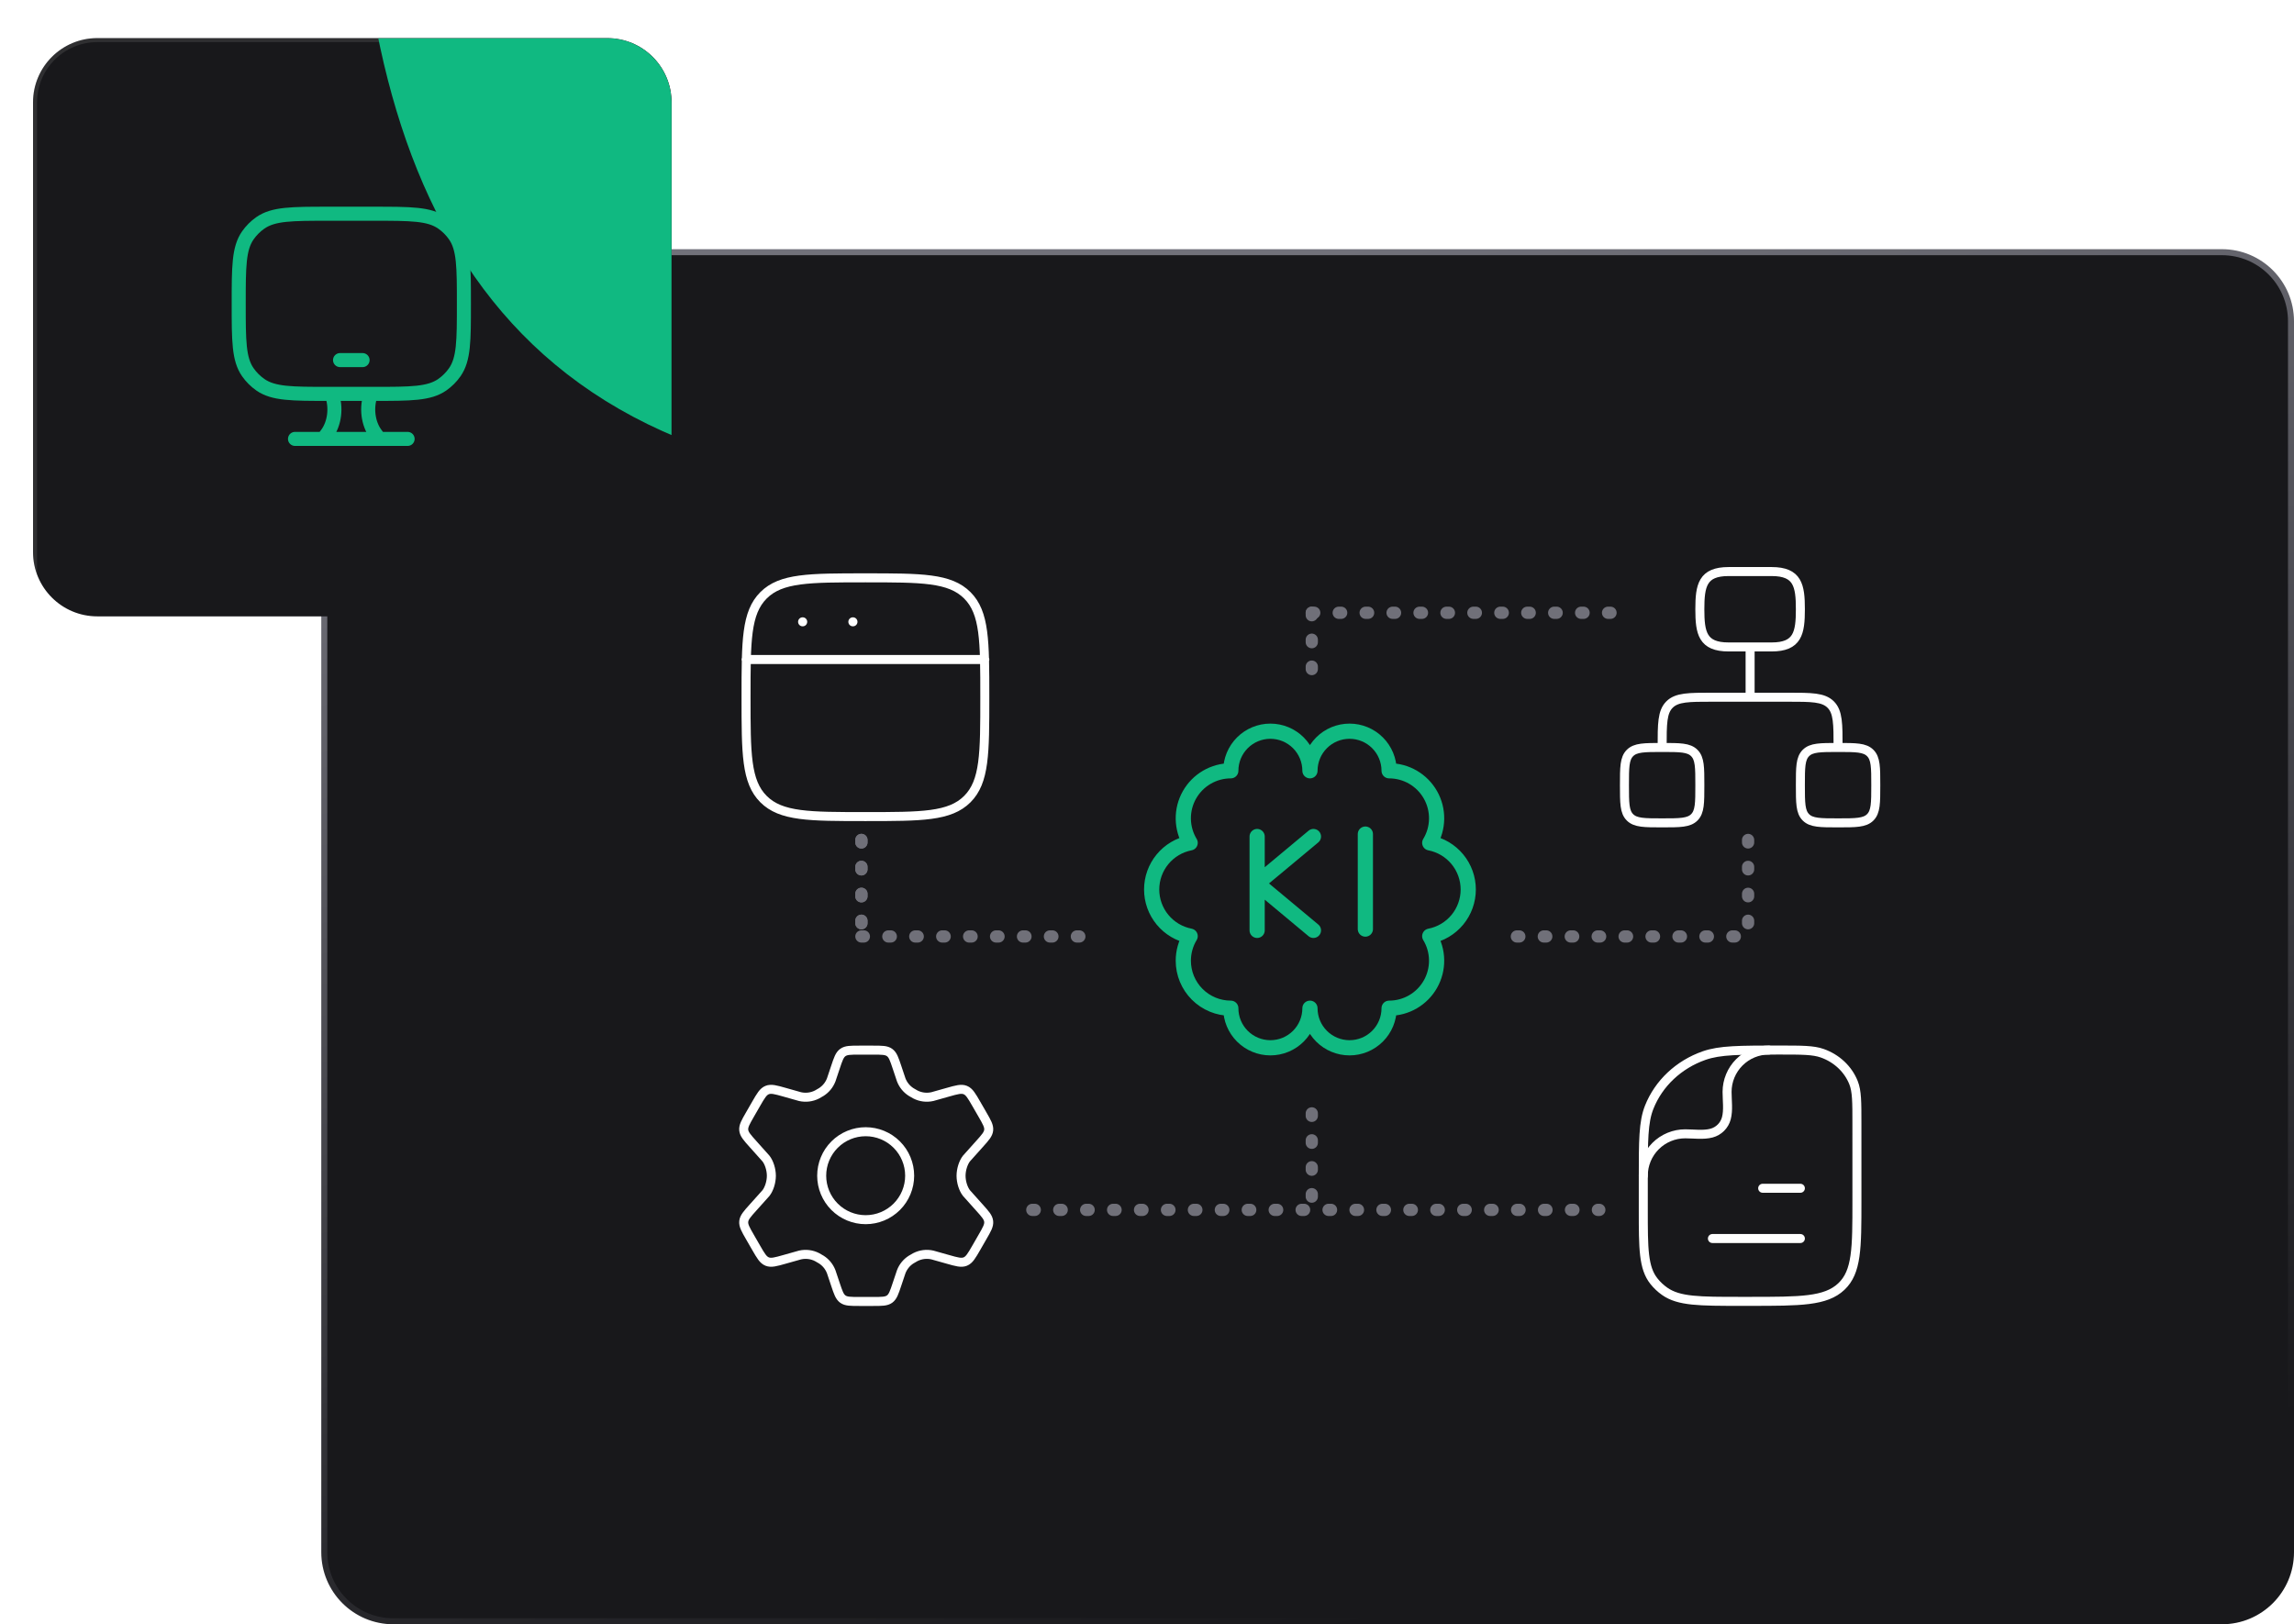
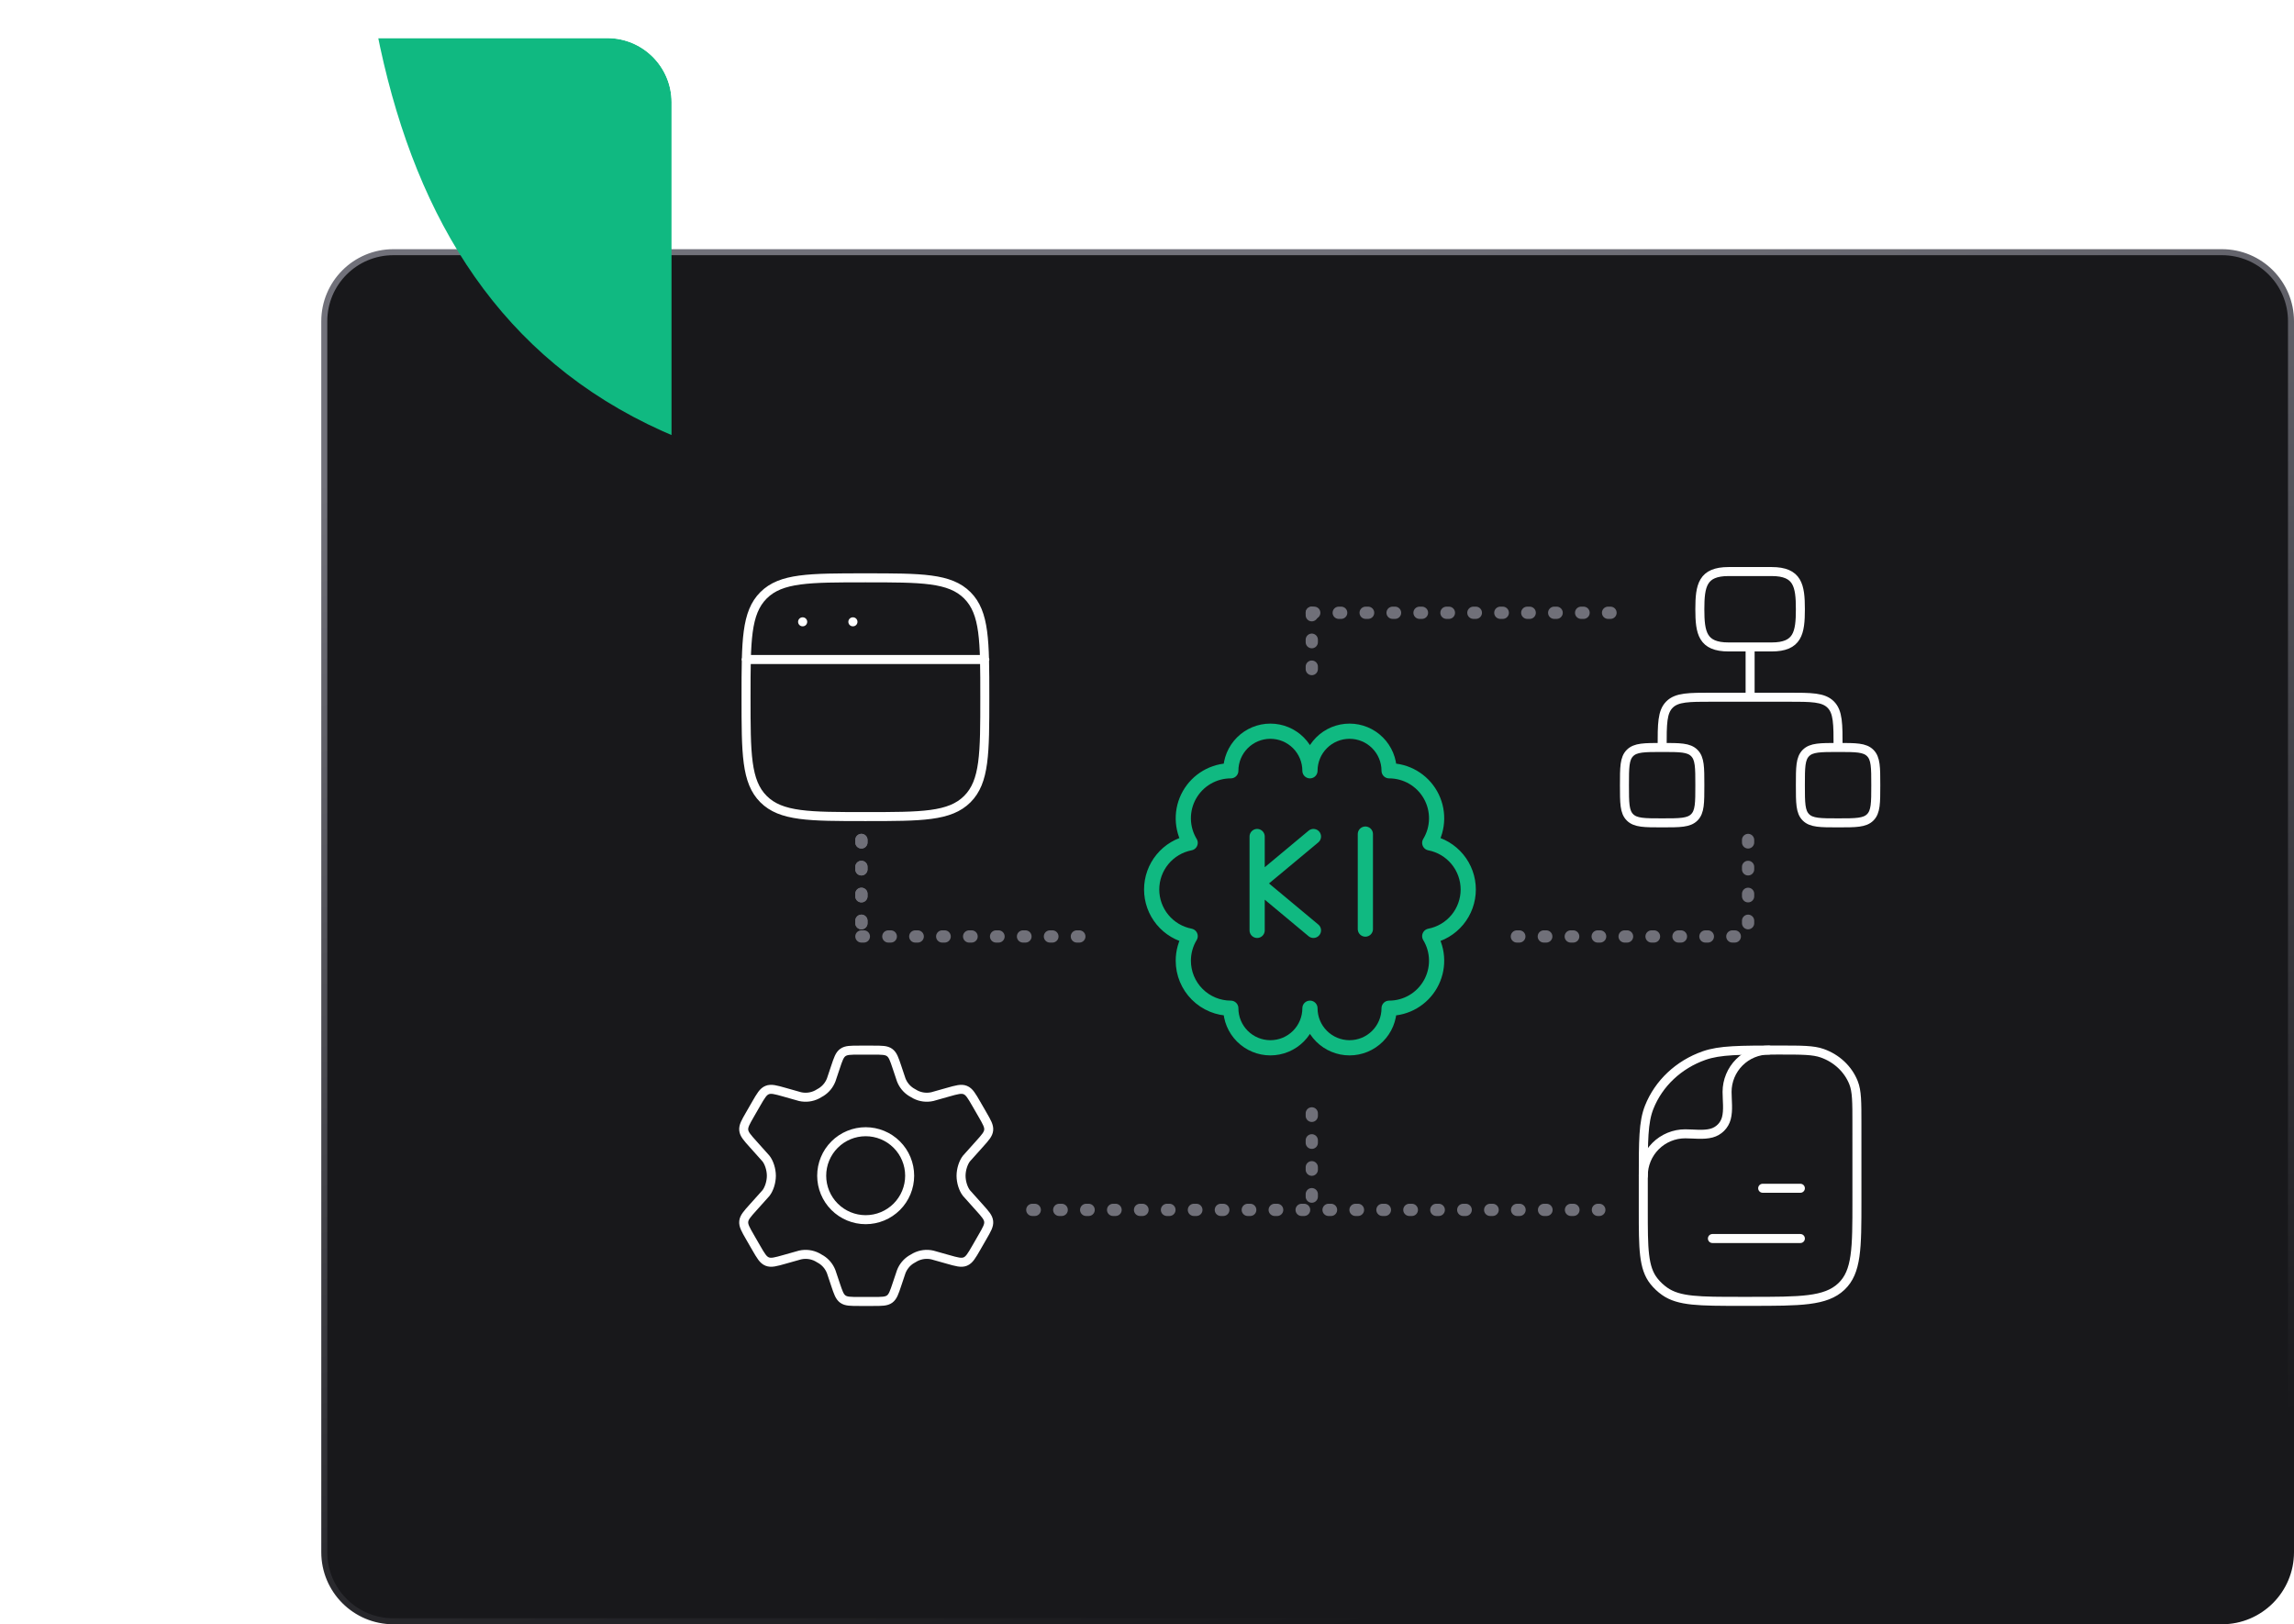
<svg xmlns="http://www.w3.org/2000/svg" width="764" height="541" viewBox="0 0 764 541" fill="none">
  <path d="M131 84H740C752.703 84 763 94.297 763 107V517C763 529.703 752.703 540 740 540H131C118.297 540 108 529.703 108 517V107C108 94.297 118.297 84 131 84Z" fill="#18181B" />
  <path d="M131 84H740C752.703 84 763 94.297 763 107V517C763 529.703 752.703 540 740 540H131C118.297 540 108 529.703 108 517V107C108 94.297 118.297 84 131 84Z" stroke="url(#paint0_linear_1574_1027)" stroke-width="2" />
  <path d="M343.802 402.978L532.638 402.978" stroke="#707079" stroke-width="4.076" stroke-linecap="round" stroke-dasharray="0.82 8.15" />
  <path d="M286.884 311.909L363.891 311.909" stroke="#707079" stroke-width="4.076" stroke-linecap="round" stroke-dasharray="0.82 8.15" />
  <path d="M505.185 311.909L582.192 311.909" stroke="#707079" stroke-width="4.076" stroke-linecap="round" stroke-dasharray="0.82 8.15" />
  <path d="M436.882 204.098L544.023 204.098" stroke="#707079" stroke-width="4.076" stroke-linecap="round" stroke-dasharray="0.82 8.15" />
  <path d="M436.882 370.836L436.882 402.978" stroke="#707079" stroke-width="4.076" stroke-linecap="round" stroke-linejoin="round" stroke-dasharray="0.82 8.15" />
  <path d="M436.882 204.098L436.882 222.848" stroke="#707079" stroke-width="4.076" stroke-linecap="round" stroke-linejoin="round" stroke-dasharray="0.82 8.15" />
  <path d="M286.884 279.766L286.884 311.908" stroke="#707079" stroke-width="4.076" stroke-linecap="round" stroke-linejoin="round" stroke-dasharray="0.82 8.15" />
  <path d="M286.884 279.766L286.884 311.908" stroke="#707079" stroke-width="4.076" stroke-linecap="round" stroke-linejoin="round" stroke-dasharray="0.82 8.15" />
  <path d="M582.191 279.766L582.191 311.908" stroke="#707079" stroke-width="4.076" stroke-linecap="round" stroke-linejoin="round" stroke-dasharray="0.82 8.15" />
  <path d="M248.463 219.667H327.982M267.296 207.111H267.334M284.037 207.111H284.075M248.463 232.222C248.463 213.481 248.463 204.106 254.284 198.285C260.106 192.463 269.477 192.463 288.222 192.463C306.964 192.463 316.338 192.463 322.16 198.285C327.982 204.106 327.982 213.477 327.982 232.222C327.982 250.964 327.982 260.339 322.16 266.16C316.338 271.982 306.968 271.982 288.222 271.982C269.481 271.982 260.106 271.982 254.284 266.16C248.463 260.339 248.463 250.968 248.463 232.222Z" stroke="white" stroke-width="3" stroke-linecap="round" stroke-linejoin="round" />
  <path d="M327.221 371.259L325.154 367.676C323.593 364.964 322.81 363.608 321.479 363.068C320.152 362.524 318.65 362.955 315.641 363.805L310.535 365.245C308.614 365.688 306.601 365.437 304.851 364.533L303.441 363.721C301.938 362.758 300.783 361.34 300.143 359.674L298.745 355.497C297.824 352.735 297.364 351.354 296.272 350.567C295.179 349.772 293.723 349.772 290.818 349.772H286.152C283.247 349.772 281.795 349.772 280.698 350.567C279.606 351.354 279.15 352.735 278.229 355.497L276.831 359.674C276.19 361.341 275.033 362.759 273.529 363.721L272.119 364.537C270.369 365.437 268.352 365.688 266.435 365.249L261.329 363.805C258.32 362.955 256.818 362.528 255.491 363.068C254.16 363.608 253.377 364.964 251.816 367.672L249.753 371.259C248.288 373.803 247.556 375.071 247.698 376.423C247.84 377.779 248.82 378.867 250.778 381.048L255.093 385.873C256.148 387.209 256.897 389.536 256.897 391.628C256.897 393.721 256.148 396.048 255.098 397.383L250.778 402.204C248.82 404.385 247.84 405.477 247.698 406.829C247.556 408.181 248.284 409.453 249.749 411.993L251.816 415.58C253.377 418.288 254.16 419.644 255.491 420.184C256.822 420.724 258.32 420.301 261.329 419.447L266.435 418.007C268.356 417.568 270.37 417.82 272.123 418.719L273.529 419.531C275.036 420.493 276.191 421.916 276.827 423.582L278.225 427.755C279.146 430.517 279.606 431.898 280.698 432.693C281.795 433.48 283.247 433.48 286.152 433.48H290.818C293.723 433.48 295.179 433.48 296.272 432.689C297.364 431.898 297.824 430.517 298.741 427.755L300.143 423.582C300.779 421.912 301.934 420.493 303.441 419.531L304.847 418.719C306.605 417.819 308.614 417.564 310.539 418.007L315.645 419.447C318.65 420.301 320.152 420.728 321.479 420.188C322.81 419.644 323.593 418.288 325.154 415.58L327.217 411.993C328.682 409.453 329.414 408.185 329.272 406.829C329.13 405.473 328.15 404.385 326.192 402.204L321.877 397.383C320.822 396.044 320.073 393.721 320.073 391.628C320.073 389.536 320.822 387.209 321.872 385.873L326.192 381.048C328.15 378.872 329.13 377.779 329.272 376.423C329.414 375.067 328.686 373.803 327.221 371.259Z" stroke="white" stroke-width="3" stroke-linecap="round" stroke-linejoin="round" />
  <path d="M302.955 391.595C302.955 395.48 301.411 399.205 298.664 401.952C295.917 404.699 292.191 406.243 288.306 406.243C284.421 406.243 280.696 404.699 277.949 401.952C275.201 399.205 273.658 395.48 273.658 391.595C273.658 387.71 275.201 383.984 277.949 381.237C280.696 378.49 284.421 376.946 288.306 376.946C292.191 376.946 295.917 378.49 298.664 381.237C301.411 383.984 302.955 387.71 302.955 391.595Z" stroke="white" stroke-width="3" stroke-linecap="round" stroke-linejoin="round" />
  <path d="M582.862 215.482V232.222M582.862 232.222H570.306C562.413 232.222 558.47 232.222 556.018 234.675C553.565 237.127 553.565 241.07 553.565 248.963M582.862 232.222H595.417C603.311 232.222 607.253 232.222 609.706 234.675C612.158 237.127 612.158 241.07 612.158 248.963M553.565 248.963C547.643 248.963 544.684 248.963 542.851 250.805C541.01 252.642 541.01 255.601 541.01 261.519C541.01 267.441 541.01 270.4 542.851 272.233C544.689 274.074 547.643 274.074 553.565 274.074C559.487 274.074 562.446 274.074 564.279 272.233C566.121 270.396 566.121 267.441 566.121 261.519C566.121 255.597 566.121 252.638 564.279 250.805C562.442 248.963 559.487 248.963 553.565 248.963ZM612.158 248.963C606.236 248.963 603.277 248.963 601.444 250.805C599.603 252.642 599.603 255.601 599.603 261.519C599.603 267.441 599.603 270.4 601.444 272.233C603.281 274.074 606.24 274.074 612.158 274.074C618.076 274.074 621.035 274.074 622.872 272.233C624.714 270.396 624.714 267.437 624.714 261.519C624.714 255.601 624.714 252.642 622.872 250.805C621.035 248.963 618.08 248.963 612.158 248.963ZM575.688 190.37H590.035C598.724 190.37 599.603 195.016 599.603 202.926C599.603 210.836 598.719 215.482 590.035 215.482H575.688C567 215.482 566.121 210.836 566.121 202.926C566.121 195.016 567.004 190.37 575.688 190.37Z" stroke="white" stroke-width="3" stroke-linecap="round" stroke-linejoin="round" />
  <path d="M599.602 412.521H570.306M599.602 395.78H587.046M618.435 399.965C618.435 415.747 618.435 423.641 613.225 428.541C608.014 433.442 599.631 433.447 582.861 433.447H579.626C565.982 433.447 559.152 433.447 554.414 430.107C553.066 429.161 551.861 428.027 550.836 426.738C547.287 422.276 547.287 415.856 547.287 403.008V392.356C547.287 379.956 547.287 373.753 549.25 368.802C552.406 360.838 559.077 354.56 567.539 351.588C572.796 349.743 579.379 349.743 592.563 349.743C600.088 349.743 603.854 349.743 606.859 350.797C611.693 352.496 615.506 356.083 617.31 360.632C618.431 363.462 618.431 367.007 618.431 374.092L618.435 399.965Z" stroke="white" stroke-width="3" stroke-linecap="round" stroke-linejoin="round" />
  <path d="M547.287 391.595C547.287 387.895 548.757 384.347 551.373 381.731C553.989 379.115 557.537 377.645 561.236 377.645C564.024 377.645 567.309 378.131 570.017 377.407C571.2 377.088 572.279 376.464 573.145 375.598C574.011 374.731 574.634 373.652 574.951 372.468C575.675 369.76 575.19 366.475 575.19 363.688C575.191 359.989 576.661 356.442 579.277 353.827C581.893 351.212 585.44 349.743 589.139 349.743" stroke="white" stroke-width="3" stroke-linecap="round" stroke-linejoin="round" />
  <path d="M394.091 319.996C394.091 324.191 395.757 328.214 398.723 331.18C401.69 334.147 405.713 335.813 409.908 335.813C409.908 339.309 411.297 342.662 413.769 345.134C416.241 347.606 419.593 348.994 423.089 348.994C426.585 348.994 429.938 347.606 432.41 345.134C434.882 342.662 436.27 339.309 436.27 335.813C436.27 339.309 437.659 342.662 440.131 345.134C442.603 347.606 445.956 348.994 449.452 348.994C452.948 348.994 456.3 347.606 458.772 345.134C461.244 342.662 462.633 339.309 462.633 335.813C465.437 335.814 468.191 335.068 470.612 333.654C473.034 332.24 475.035 330.207 476.413 327.764C477.79 325.321 478.493 322.557 478.45 319.753C478.407 316.949 477.619 314.207 476.167 311.808C479.776 311.11 483.03 309.178 485.369 306.344C487.709 303.509 488.988 299.948 488.988 296.272C488.988 292.597 487.709 289.036 485.369 286.201C483.03 283.366 479.776 281.434 476.167 280.737C477.62 278.338 478.409 275.595 478.453 272.791C478.497 269.986 477.794 267.22 476.416 264.777C475.039 262.333 473.037 260.3 470.615 258.885C468.193 257.47 465.438 256.725 462.633 256.726C462.633 253.23 461.244 249.878 458.772 247.406C456.3 244.934 452.948 243.545 449.452 243.545C445.956 243.545 442.603 244.934 440.131 247.406C437.659 249.878 436.27 253.23 436.27 256.726C436.27 253.23 434.882 249.878 432.41 247.406C429.938 244.934 426.585 243.545 423.089 243.545C419.593 243.545 416.241 244.934 413.769 247.406C411.297 249.878 409.908 253.23 409.908 256.726C407.104 256.726 404.35 257.471 401.929 258.886C399.507 260.3 397.506 262.333 396.128 264.775C394.751 267.218 394.048 269.983 394.091 272.787C394.134 275.591 394.922 278.333 396.374 280.732C392.765 281.429 389.511 283.361 387.172 286.196C384.832 289.031 383.553 292.592 383.553 296.267C383.553 299.943 384.832 303.504 387.172 306.338C389.511 309.173 392.765 311.105 396.374 311.802C394.879 314.274 394.089 317.108 394.091 319.996Z" stroke="#10B981" stroke-width="5.062" stroke-linecap="round" stroke-linejoin="round" />
  <path d="M454.724 277.816V309.451M418.681 309.88V294.254M418.681 294.254V278.629M418.681 294.254L437.431 278.629M418.681 294.254L437.431 309.88" stroke="#10B981" stroke-width="5.062" stroke-linecap="round" stroke-linejoin="round" />
  <g filter="url(#filter0_dd_1574_1027)">
    <g clip-path="url(#clip0_1574_1027)">
-       <path d="M11 27.401C11 15.581 20.581 6 32.401 6H202.268C214.088 6 223.669 15.581 223.669 27.401V177.205C223.669 189.024 214.088 198.606 202.268 198.606H32.401C20.581 198.606 11 189.024 11 177.205V27.401Z" fill="#18181B" />
      <path d="M32.4 6.669H249.617C261.067 6.669 270.349 15.951 270.349 27.4V198.565C270.349 210.015 261.067 219.298 249.617 219.298H32.4C20.951 219.298 11.669 210.015 11.669 198.565V27.4C11.669 15.951 20.951 6.669 32.4 6.669Z" stroke="white" stroke-opacity="0.1" stroke-width="1.338" />
      <g filter="url(#filter1_f_1574_1027)">
        <path d="M719.896 -144.414C719.896 -11.817 560.979 155.804 322.82 155.804C156.612 155.804 118.003 48.313 118.003 -84.284C118.003 -216.881 252.741 -324.373 418.95 -324.373C585.158 -324.373 719.896 -277.012 719.896 -144.414Z" fill="#10B981" />
      </g>
-       <path d="M113.25 113.25H120.75M126.375 139.5L125.19 137.929C122.528 134.389 121.864 128.978 123.551 124.5M107.625 139.5L108.81 137.929C111.472 134.389 112.136 128.978 110.449 124.5M98.25 139.5H135.75M124.5 64.5H109.5C97.2 64.5 91.054 64.5 86.696 67.552C85.084 68.681 83.681 70.084 82.552 71.696C79.5 76.05 79.5 82.2 79.5 94.5C79.5 106.8 79.5 112.946 82.552 117.304C83.681 118.916 85.084 120.318 86.696 121.448C91.05 124.5 97.2 124.5 109.5 124.5H124.5C136.8 124.5 142.946 124.5 147.304 121.448C148.916 120.318 150.318 118.916 151.448 117.304C154.5 112.95 154.5 106.8 154.5 94.5C154.5 82.2 154.5 76.054 151.448 71.696C150.318 70.084 148.916 68.681 147.304 67.552C142.95 64.5 136.8 64.5 124.5 64.5Z" stroke="#10B981" stroke-width="4.68" stroke-linecap="round" stroke-linejoin="round" />
    </g>
  </g>
  <defs>
    <filter id="filter0_dd_1574_1027" x="0.3" y="0.65" width="234.07" height="214.006" filterUnits="userSpaceOnUse" color-interpolation-filters="sRGB">
      <feFlood flood-opacity="0" result="BackgroundImageFix" />
      <feColorMatrix in="SourceAlpha" type="matrix" values="0 0 0 0 0 0 0 0 0 0 0 0 0 0 0 0 0 0 127 0" result="hardAlpha" />
      <feOffset dy="1.338" />
      <feGaussianBlur stdDeviation="1.338" />
      <feComposite in2="hardAlpha" operator="out" />
      <feColorMatrix type="matrix" values="0 0 0 0 0 0 0 0 0 0 0 0 0 0 0 0 0 0 0.08 0" />
      <feBlend mode="normal" in2="BackgroundImageFix" result="effect1_dropShadow_1574_1027" />
      <feColorMatrix in="SourceAlpha" type="matrix" values="0 0 0 0 0 0 0 0 0 0 0 0 0 0 0 0 0 0 127 0" result="hardAlpha" />
      <feOffset dy="5.35" />
      <feGaussianBlur stdDeviation="5.35" />
      <feComposite in2="hardAlpha" operator="out" />
      <feColorMatrix type="matrix" values="0 0 0 0 0 0 0 0 0 0 0 0 0 0 0 0 0 0 0.06 0" />
      <feBlend mode="normal" in2="effect1_dropShadow_1574_1027" result="effect2_dropShadow_1574_1027" />
      <feBlend mode="normal" in="SourceGraphic" in2="effect2_dropShadow_1574_1027" result="shape" />
    </filter>
    <filter id="filter1_f_1574_1027" x="-550.767" y="-993.142" width="1939.43" height="1817.72" filterUnits="userSpaceOnUse" color-interpolation-filters="sRGB">
      <feFlood flood-opacity="0" result="BackgroundImageFix" />
      <feBlend mode="normal" in="SourceGraphic" in2="BackgroundImageFix" result="shape" />
      <feGaussianBlur stdDeviation="334.385" result="effect1_foregroundBlur_1574_1027" />
    </filter>
    <linearGradient id="paint0_linear_1574_1027" x1="446.5" y1="83" x2="545.908" y2="520.217" gradientUnits="userSpaceOnUse">
      <stop stop-color="#71717A" />
      <stop offset="1" stop-color="#18181B" />
    </linearGradient>
    <clipPath id="clip0_1574_1027">
      <path d="M11 27.401C11 15.581 20.581 6 32.401 6H202.268C214.088 6 223.669 15.581 223.669 27.401V177.205C223.669 189.024 214.088 198.606 202.268 198.606H32.401C20.581 198.606 11 189.024 11 177.205V27.401Z" fill="white" />
    </clipPath>
  </defs>
</svg>